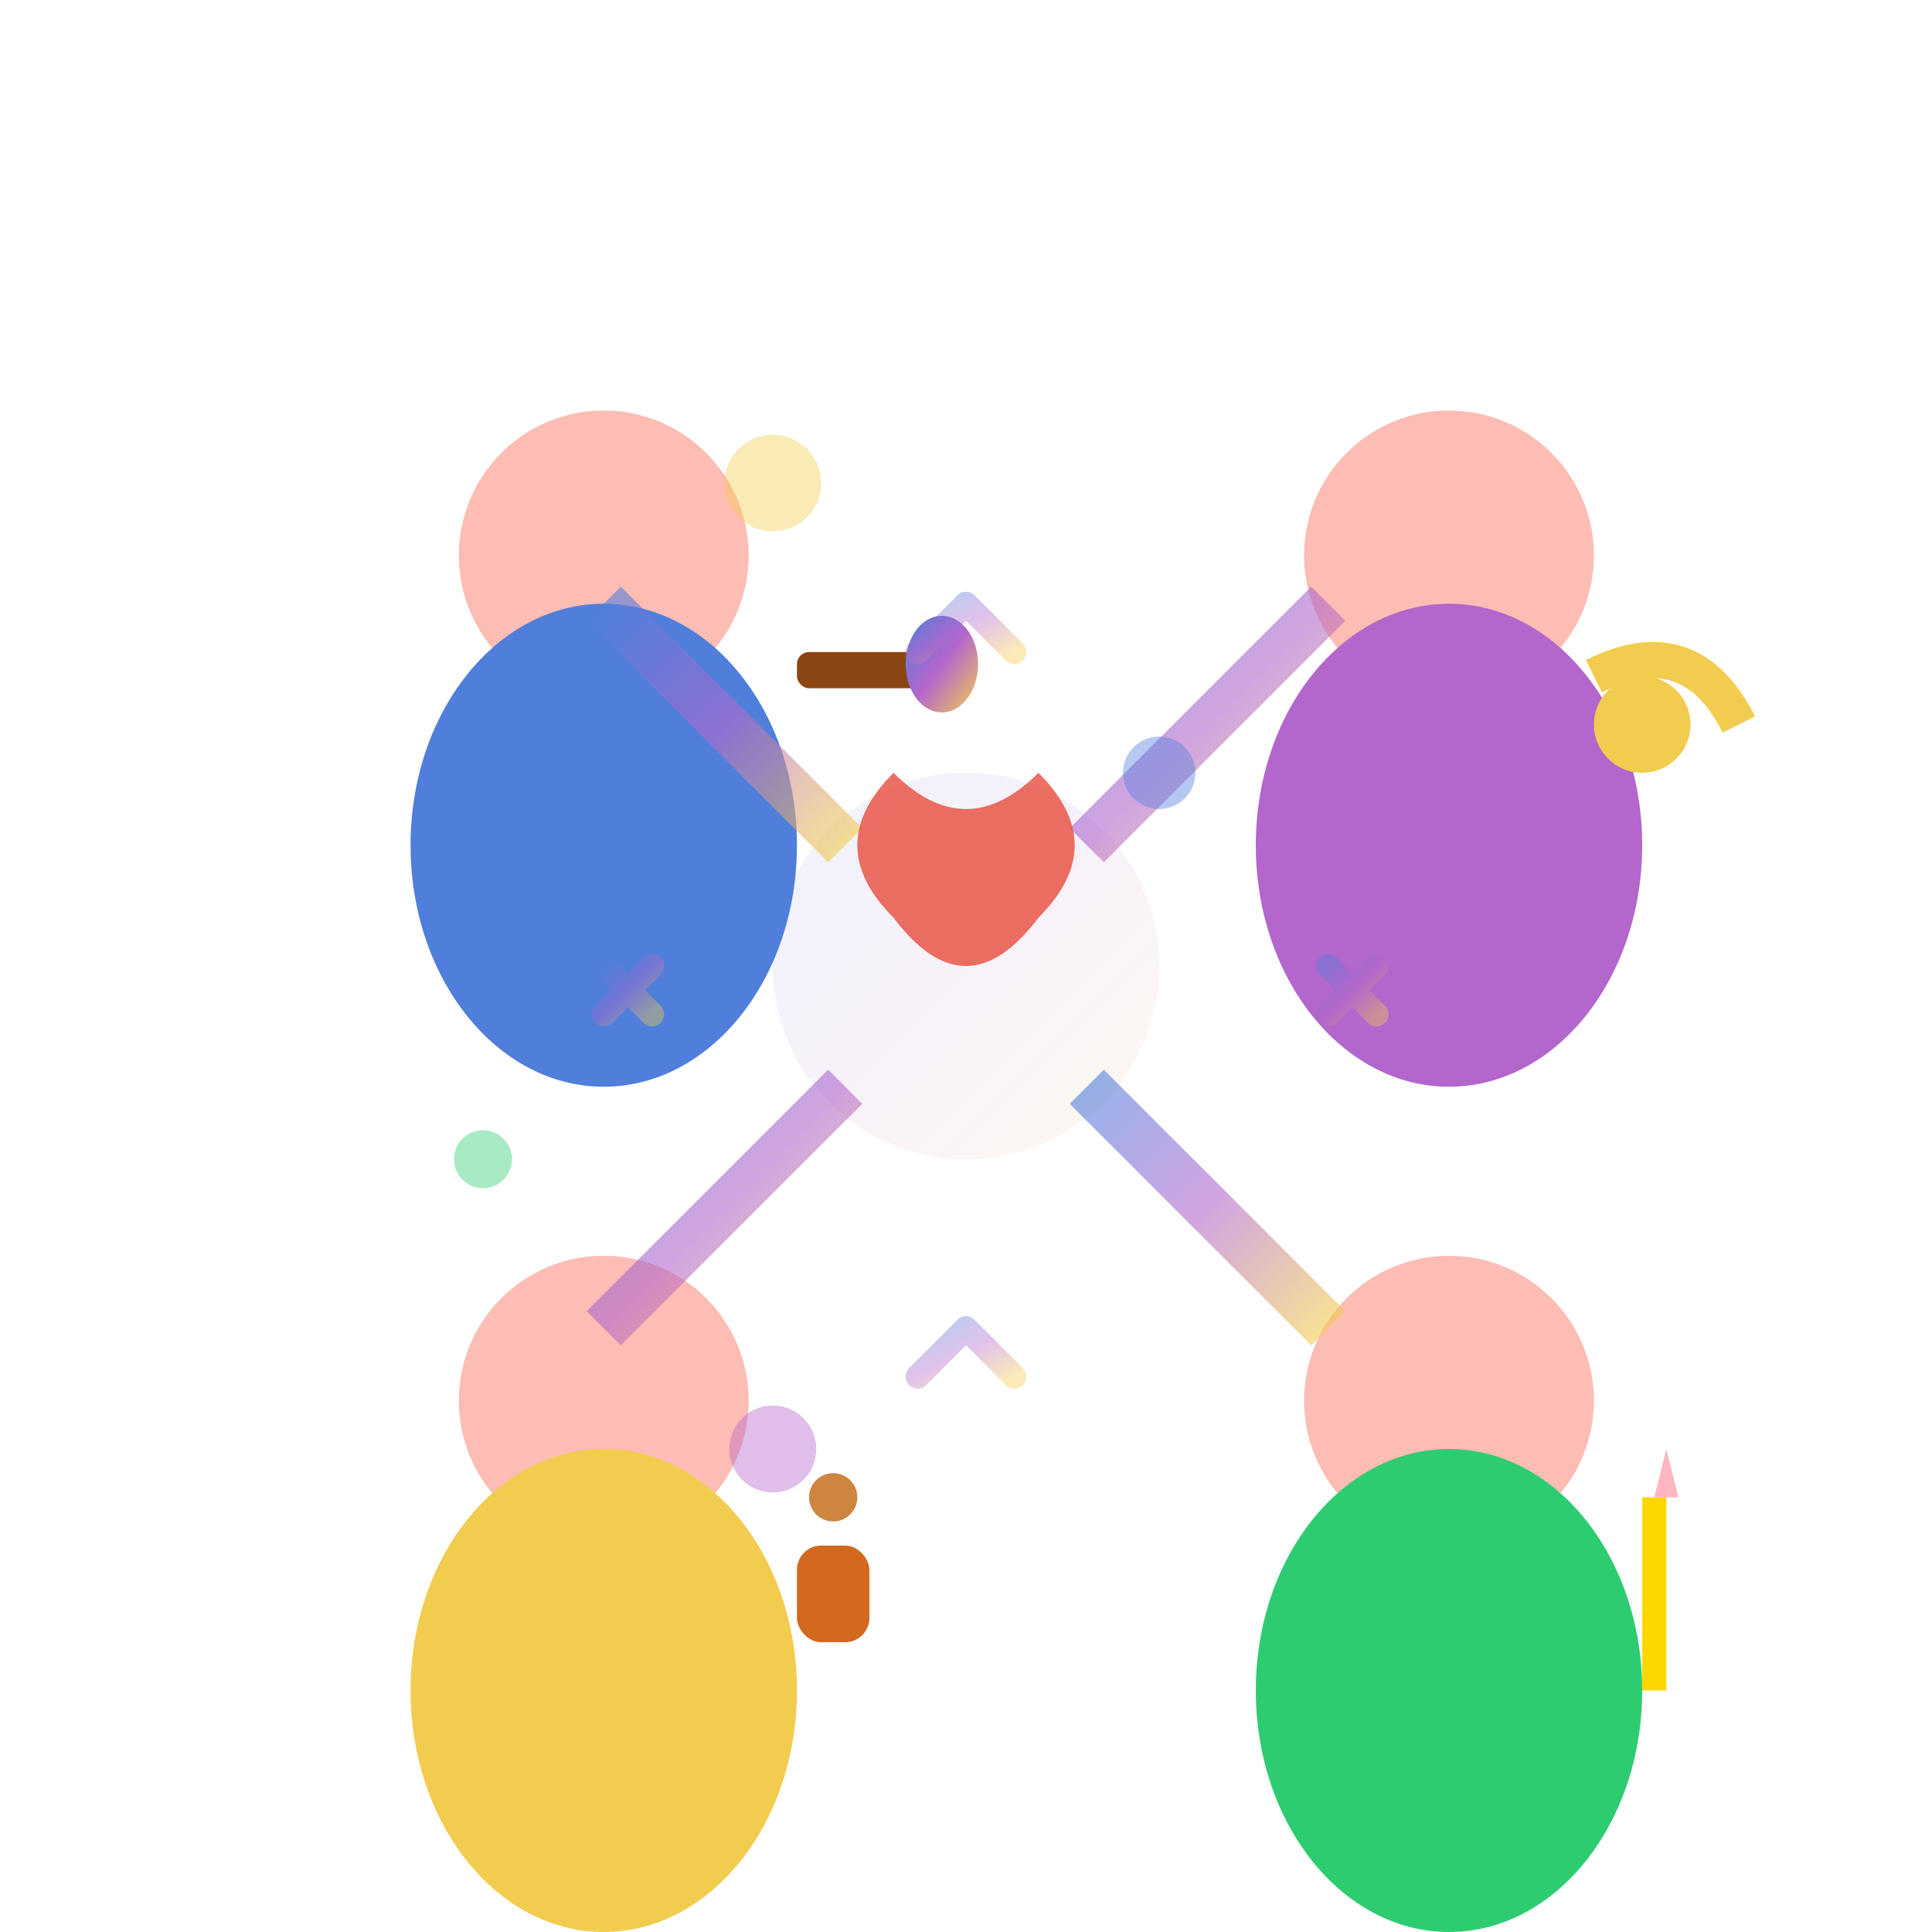
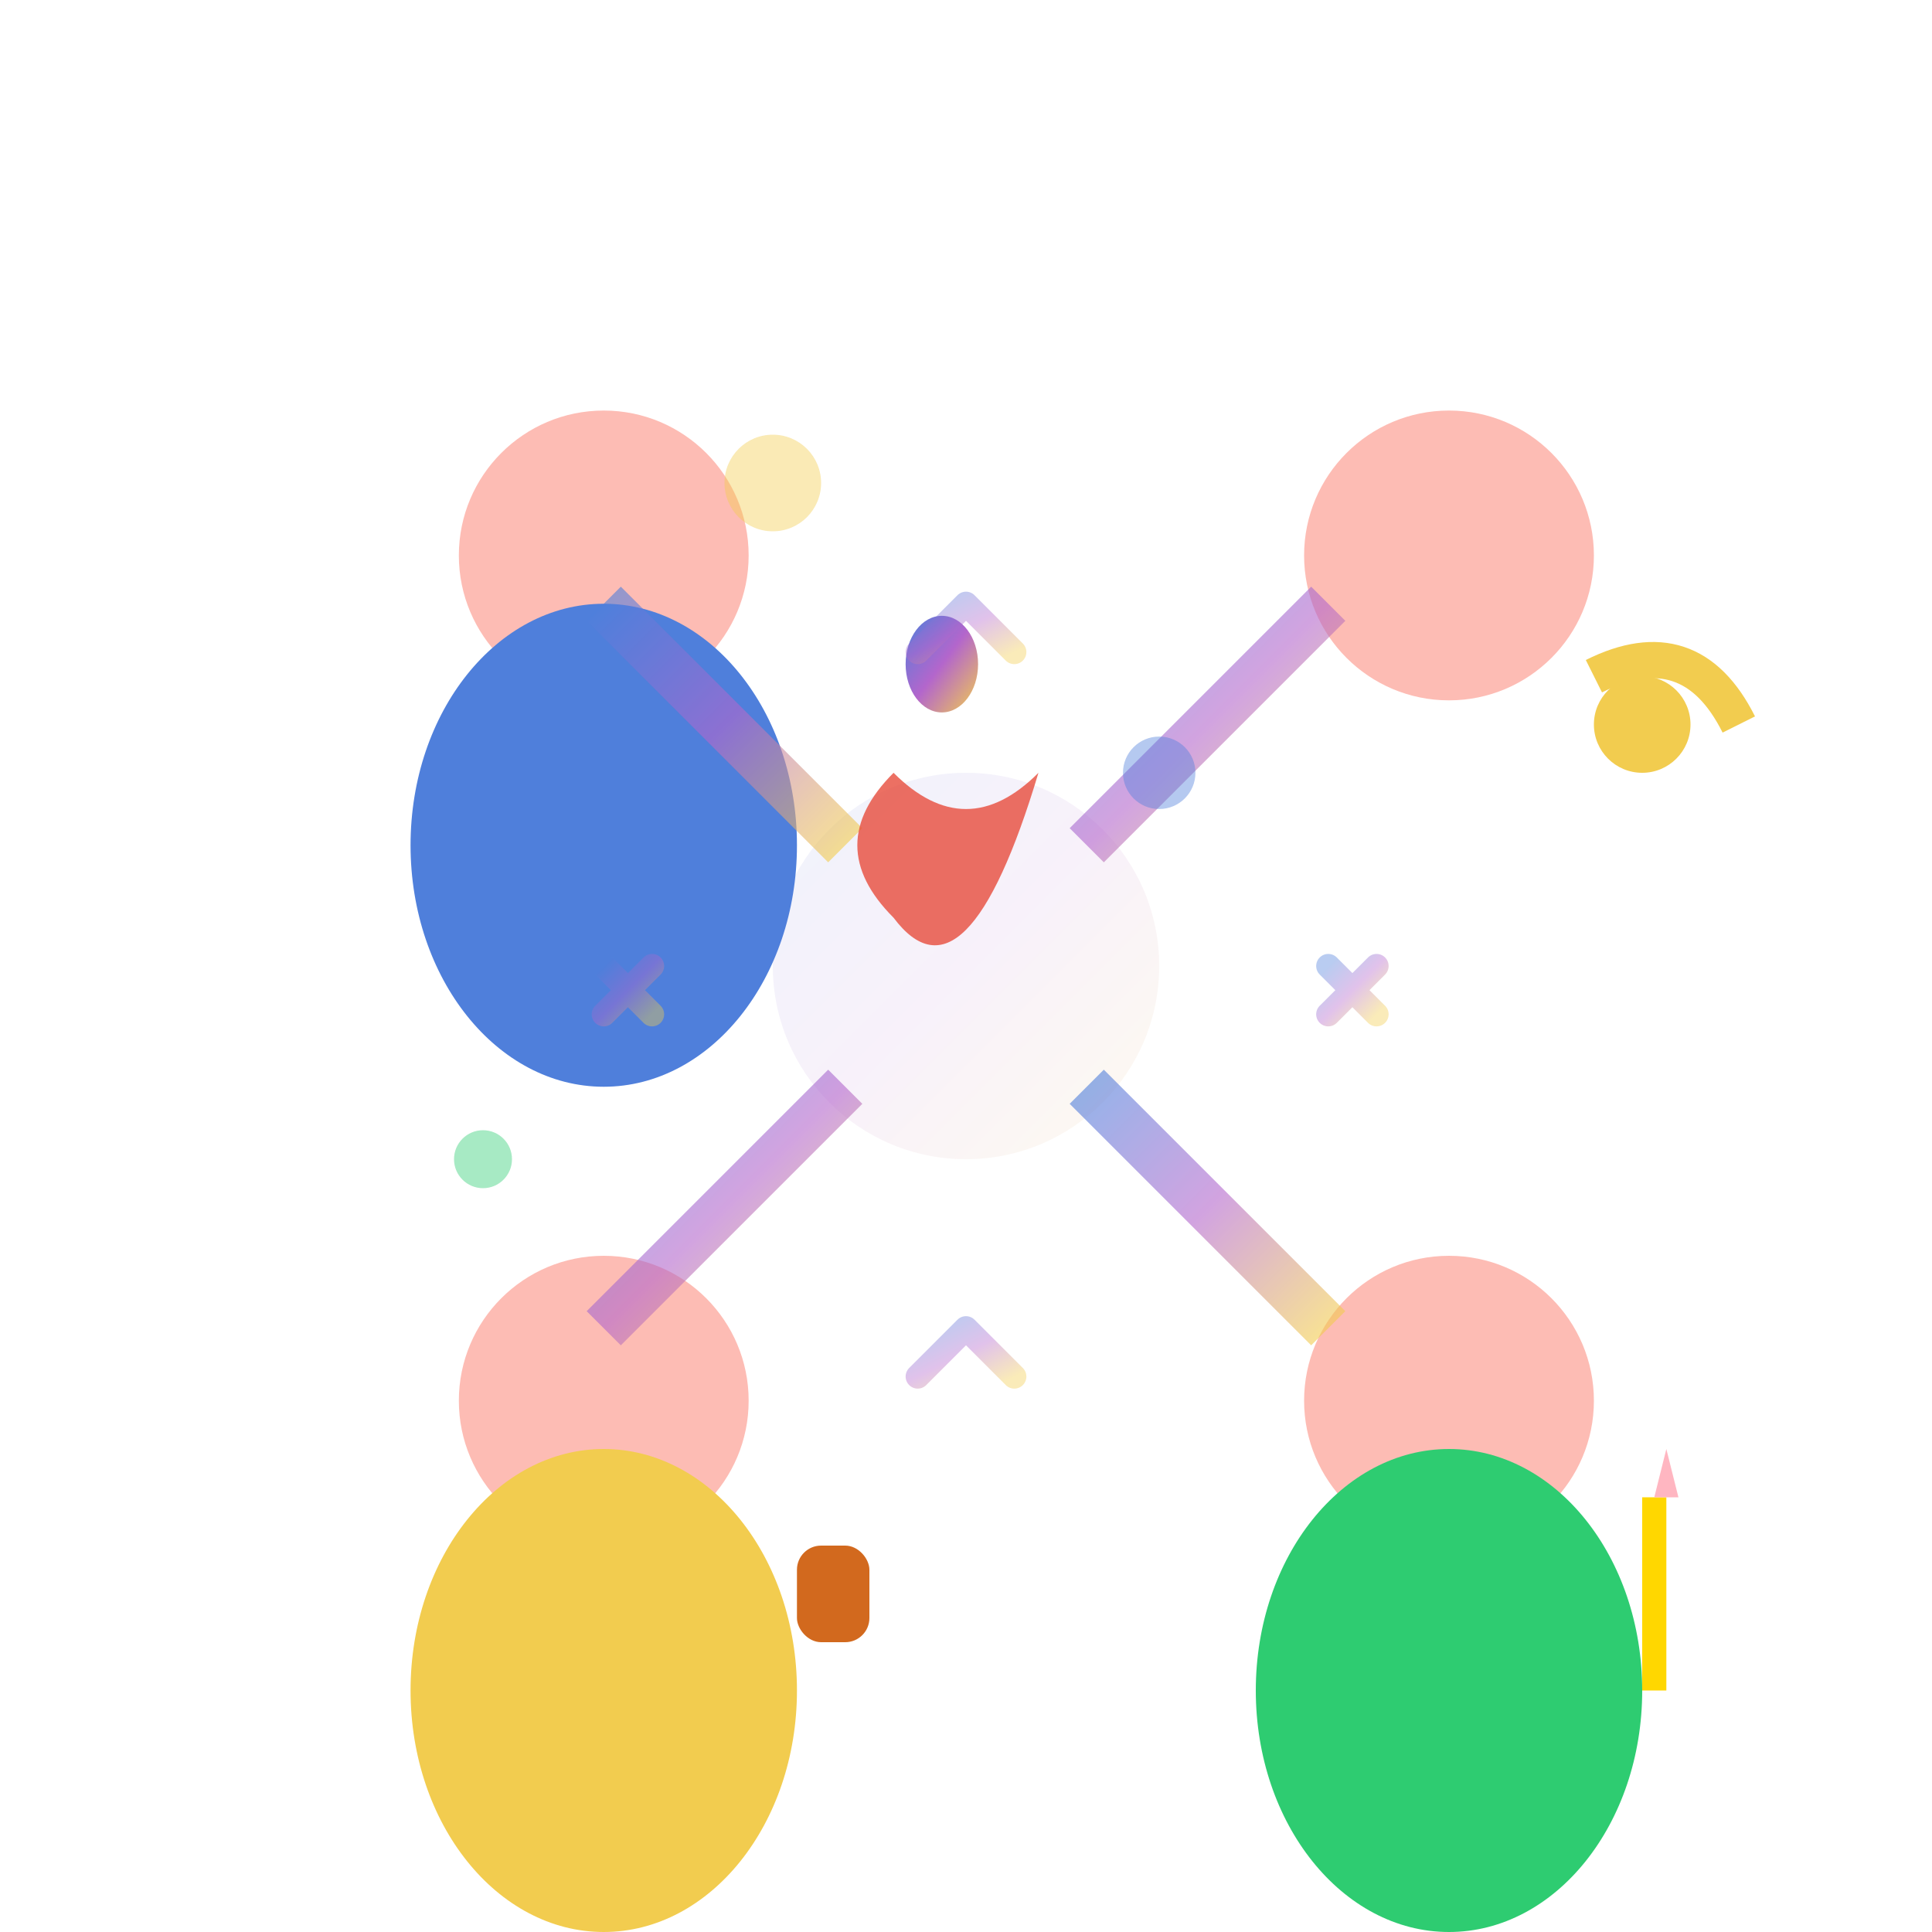
<svg xmlns="http://www.w3.org/2000/svg" width="80" height="80" viewBox="0 0 80 80">
  <defs>
    <linearGradient id="communityGradient" x1="0%" y1="0%" x2="100%" y2="100%">
      <stop offset="0%" style="stop-color:#4F7FDB;stop-opacity:1" />
      <stop offset="50%" style="stop-color:#B366CC;stop-opacity:1" />
      <stop offset="100%" style="stop-color:#F2CC4F;stop-opacity:1" />
    </linearGradient>
    <filter id="communityShadow" x="-20%" y="-20%" width="140%" height="140%">
      <feDropShadow dx="1" dy="1" stdDeviation="2" flood-opacity="0.3" />
    </filter>
  </defs>
  <circle cx="40" cy="40" r="8" fill="url(#communityGradient)" opacity="0.3" filter="url(#communityShadow)" />
  <g transform="translate(15,15)">
    <circle cx="10" cy="8" r="6" fill="#FDBCB4" />
    <ellipse cx="10" cy="20" rx="8" ry="10" fill="#4F7FDB" />
-     <rect x="18" y="12" width="6" height="1.5" rx="0.5" fill="#8B4513" />
    <ellipse cx="24" cy="12.5" rx="1.5" ry="2" fill="url(#communityGradient)" />
  </g>
  <g transform="translate(50,15)">
    <circle cx="10" cy="8" r="6" fill="#FDBCB4" />
-     <ellipse cx="10" cy="20" rx="8" ry="10" fill="#B366CC" />
    <circle cx="18" cy="15" r="2" fill="#F2CC4F" />
    <path d="M16 13 Q20 11, 22 15" stroke="#F2CC4F" stroke-width="1.5" fill="none" />
  </g>
  <g transform="translate(15,50)">
    <circle cx="10" cy="8" r="6" fill="#FDBCB4" />
    <ellipse cx="10" cy="20" rx="8" ry="10" fill="#F2CC4F" />
    <rect x="18" y="14" width="3" height="4" rx="1" fill="#D2691E" />
-     <circle cx="19.5" cy="12" r="1" fill="#CD853F" />
  </g>
  <g transform="translate(50,50)">
    <circle cx="10" cy="8" r="6" fill="#FDBCB4" />
    <ellipse cx="10" cy="20" rx="8" ry="10" fill="#2ECC71" />
    <rect x="18" y="12" width="1" height="8" fill="#FFD700" />
    <polygon points="18.5,12 19.5,12 19,10" fill="#FFB6C1" />
  </g>
  <g opacity="0.6">
    <line x1="25" y1="25" x2="35" y2="35" stroke="url(#communityGradient)" stroke-width="2" />
    <line x1="55" y1="25" x2="45" y2="35" stroke="url(#communityGradient)" stroke-width="2" />
    <line x1="25" y1="55" x2="35" y2="45" stroke="url(#communityGradient)" stroke-width="2" />
    <line x1="55" y1="55" x2="45" y2="45" stroke="url(#communityGradient)" stroke-width="2" />
    <line x1="35" y1="30" x2="45" y2="30" stroke="url(#communityGradient)" stroke-width="1" opacity="0.5" />
    <line x1="35" y1="50" x2="45" y2="50" stroke="url(#communityGradient)" stroke-width="1" opacity="0.5" />
    <line x1="30" y1="35" x2="30" y2="45" stroke="url(#communityGradient)" stroke-width="1" opacity="0.5" />
    <line x1="50" y1="35" x2="50" y2="45" stroke="url(#communityGradient)" stroke-width="1" opacity="0.5" />
  </g>
  <g opacity="0.7">
    <circle cx="32" cy="20" r="2" fill="#F2CC4F" opacity="0.6" />
    <circle cx="48" cy="32" r="1.5" fill="#4F7FDB" opacity="0.6" />
-     <circle cx="32" cy="60" r="1.8" fill="#B366CC" opacity="0.6" />
    <circle cx="20" cy="48" r="1.2" fill="#2ECC71" opacity="0.6" />
  </g>
  <g transform="translate(40,40)">
-     <path d="M-3,-2 Q-6,-5 -3,-8 Q0,-5 3,-8 Q6,-5 3,-2 Q0,2 -3,-2" fill="#E74C3C" opacity="0.8" />
+     <path d="M-3,-2 Q-6,-5 -3,-8 Q0,-5 3,-8 Q0,2 -3,-2" fill="#E74C3C" opacity="0.8" />
  </g>
  <g opacity="0.4">
    <path d="M40,25 L42,27 M38,27 L40,25" stroke="url(#communityGradient)" stroke-width="1" stroke-linecap="round" />
    <path d="M55,40 L57,42 M55,42 L57,40" stroke="url(#communityGradient)" stroke-width="1" stroke-linecap="round" />
    <path d="M40,55 L42,57 M38,57 L40,55" stroke="url(#communityGradient)" stroke-width="1" stroke-linecap="round" />
    <path d="M25,40 L27,42 M25,42 L27,40" stroke="url(#communityGradient)" stroke-width="1" stroke-linecap="round" />
  </g>
</svg>